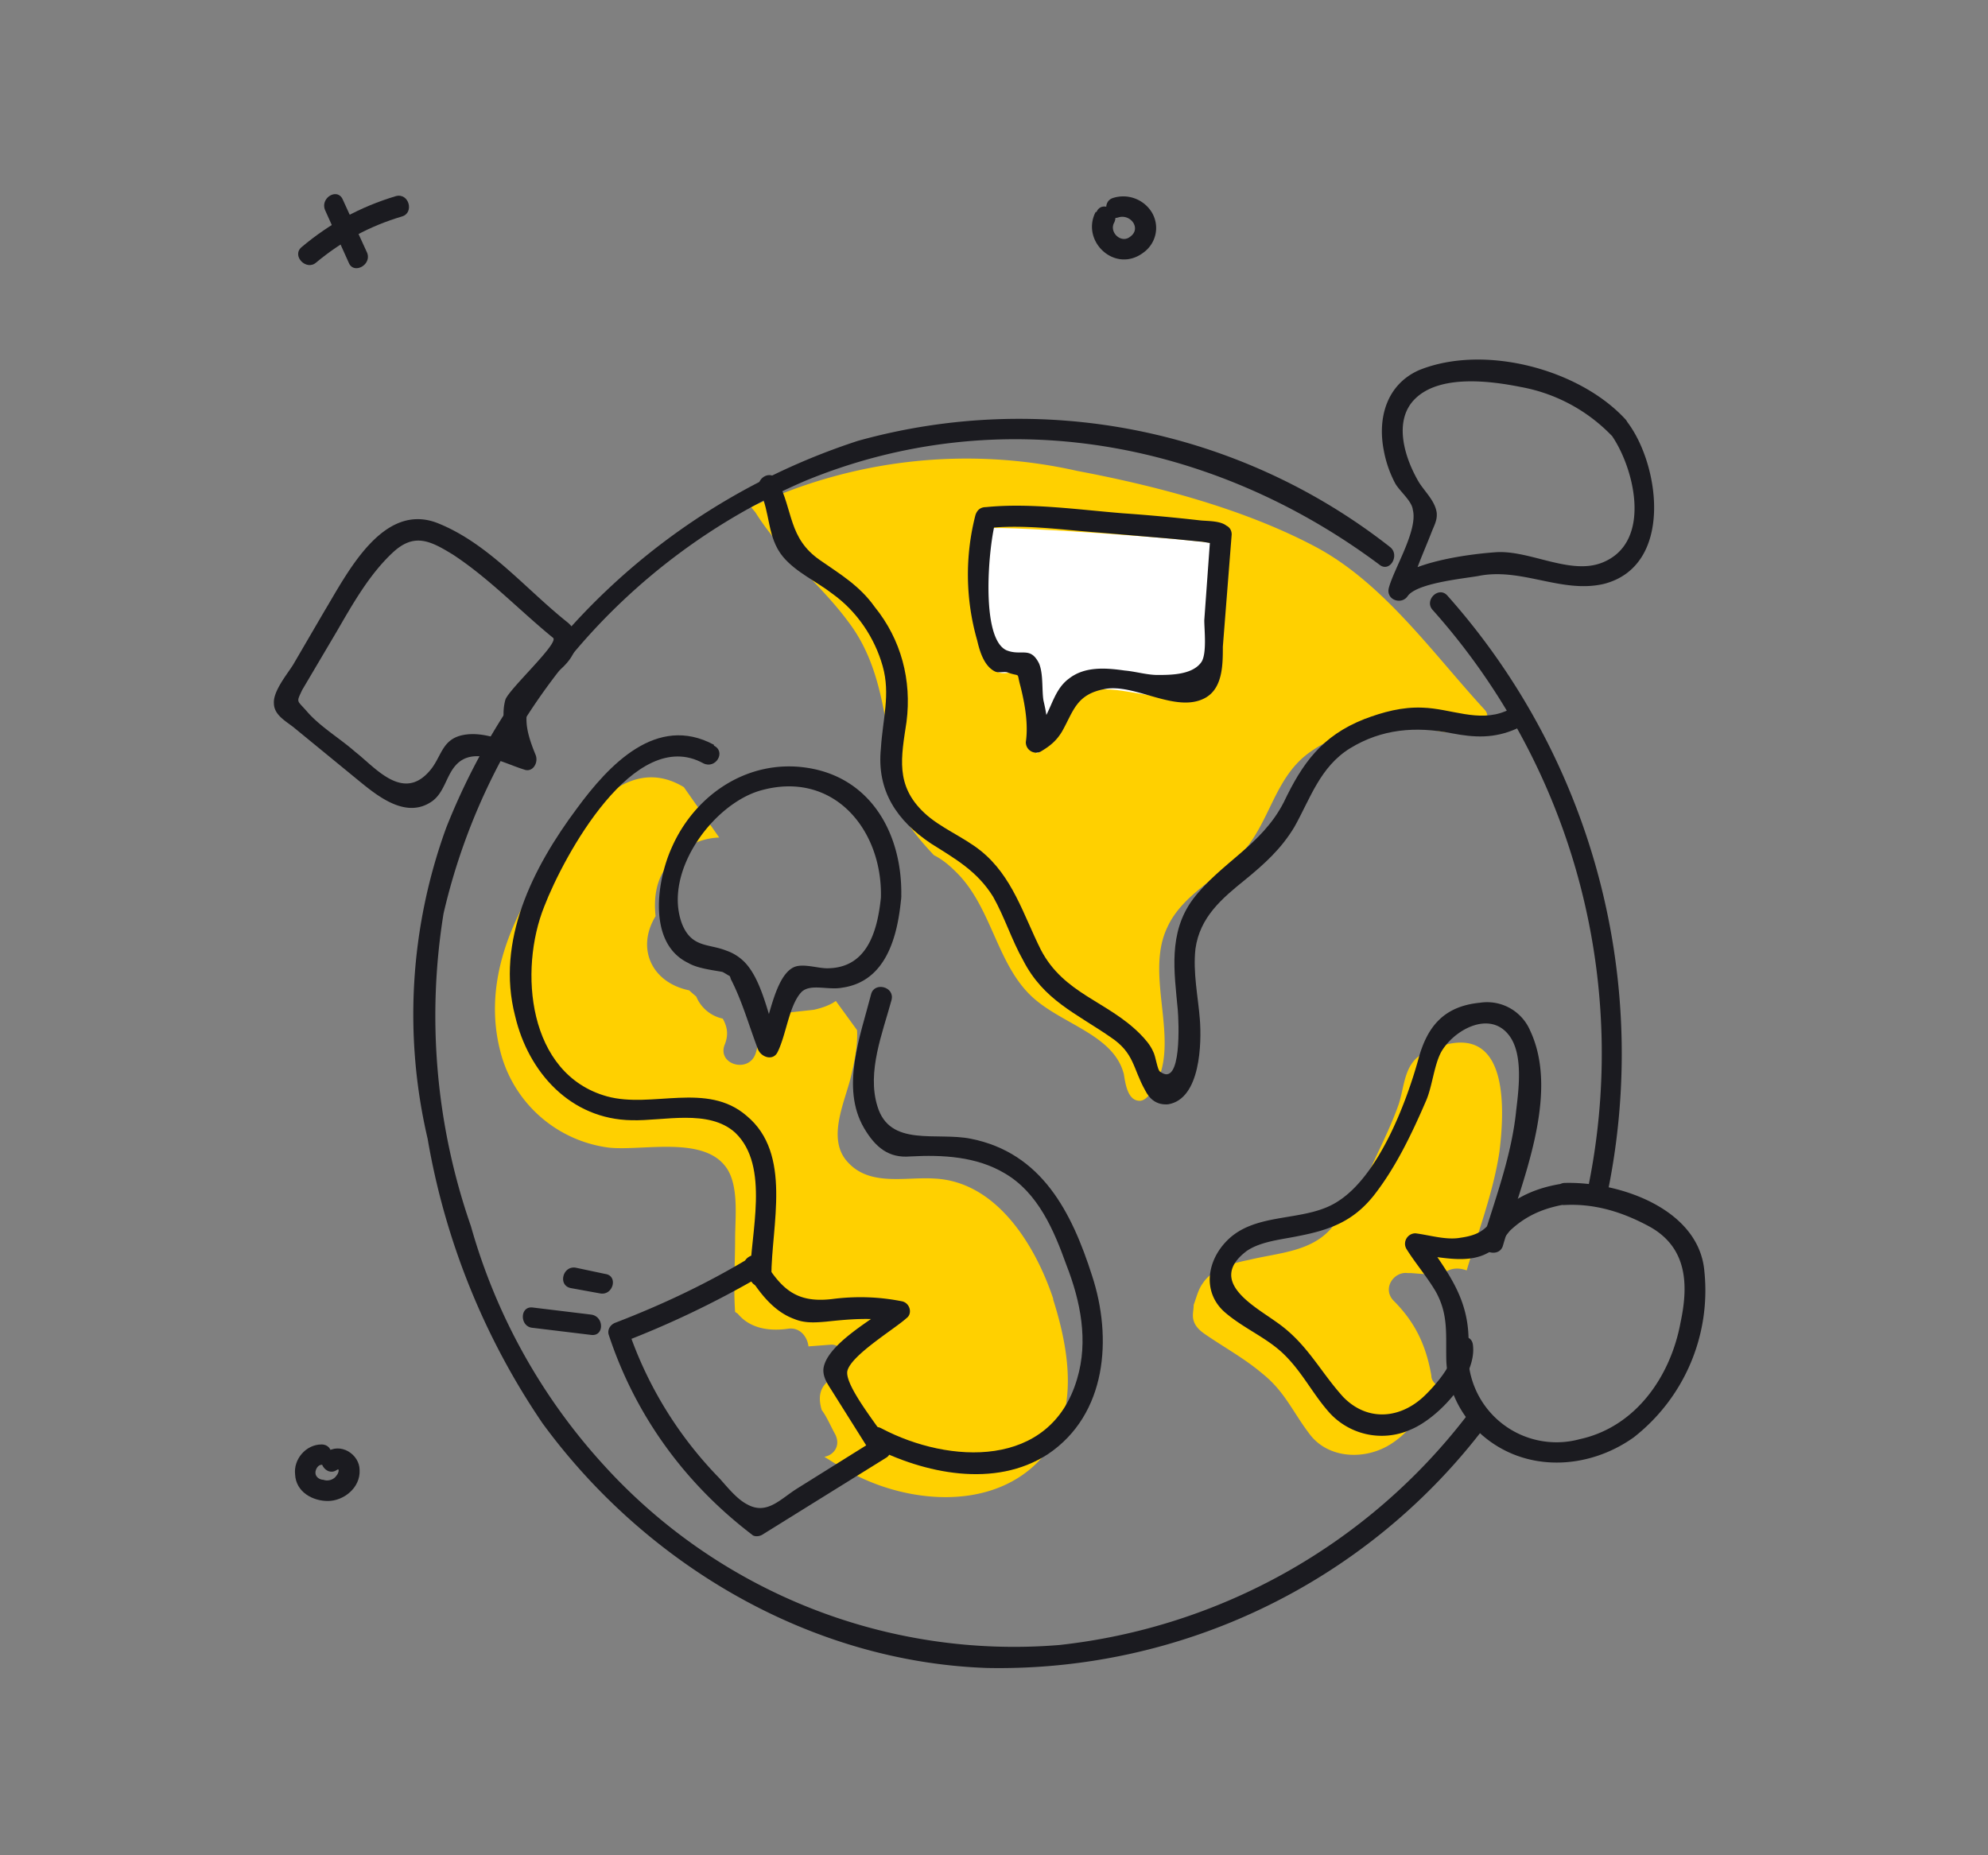
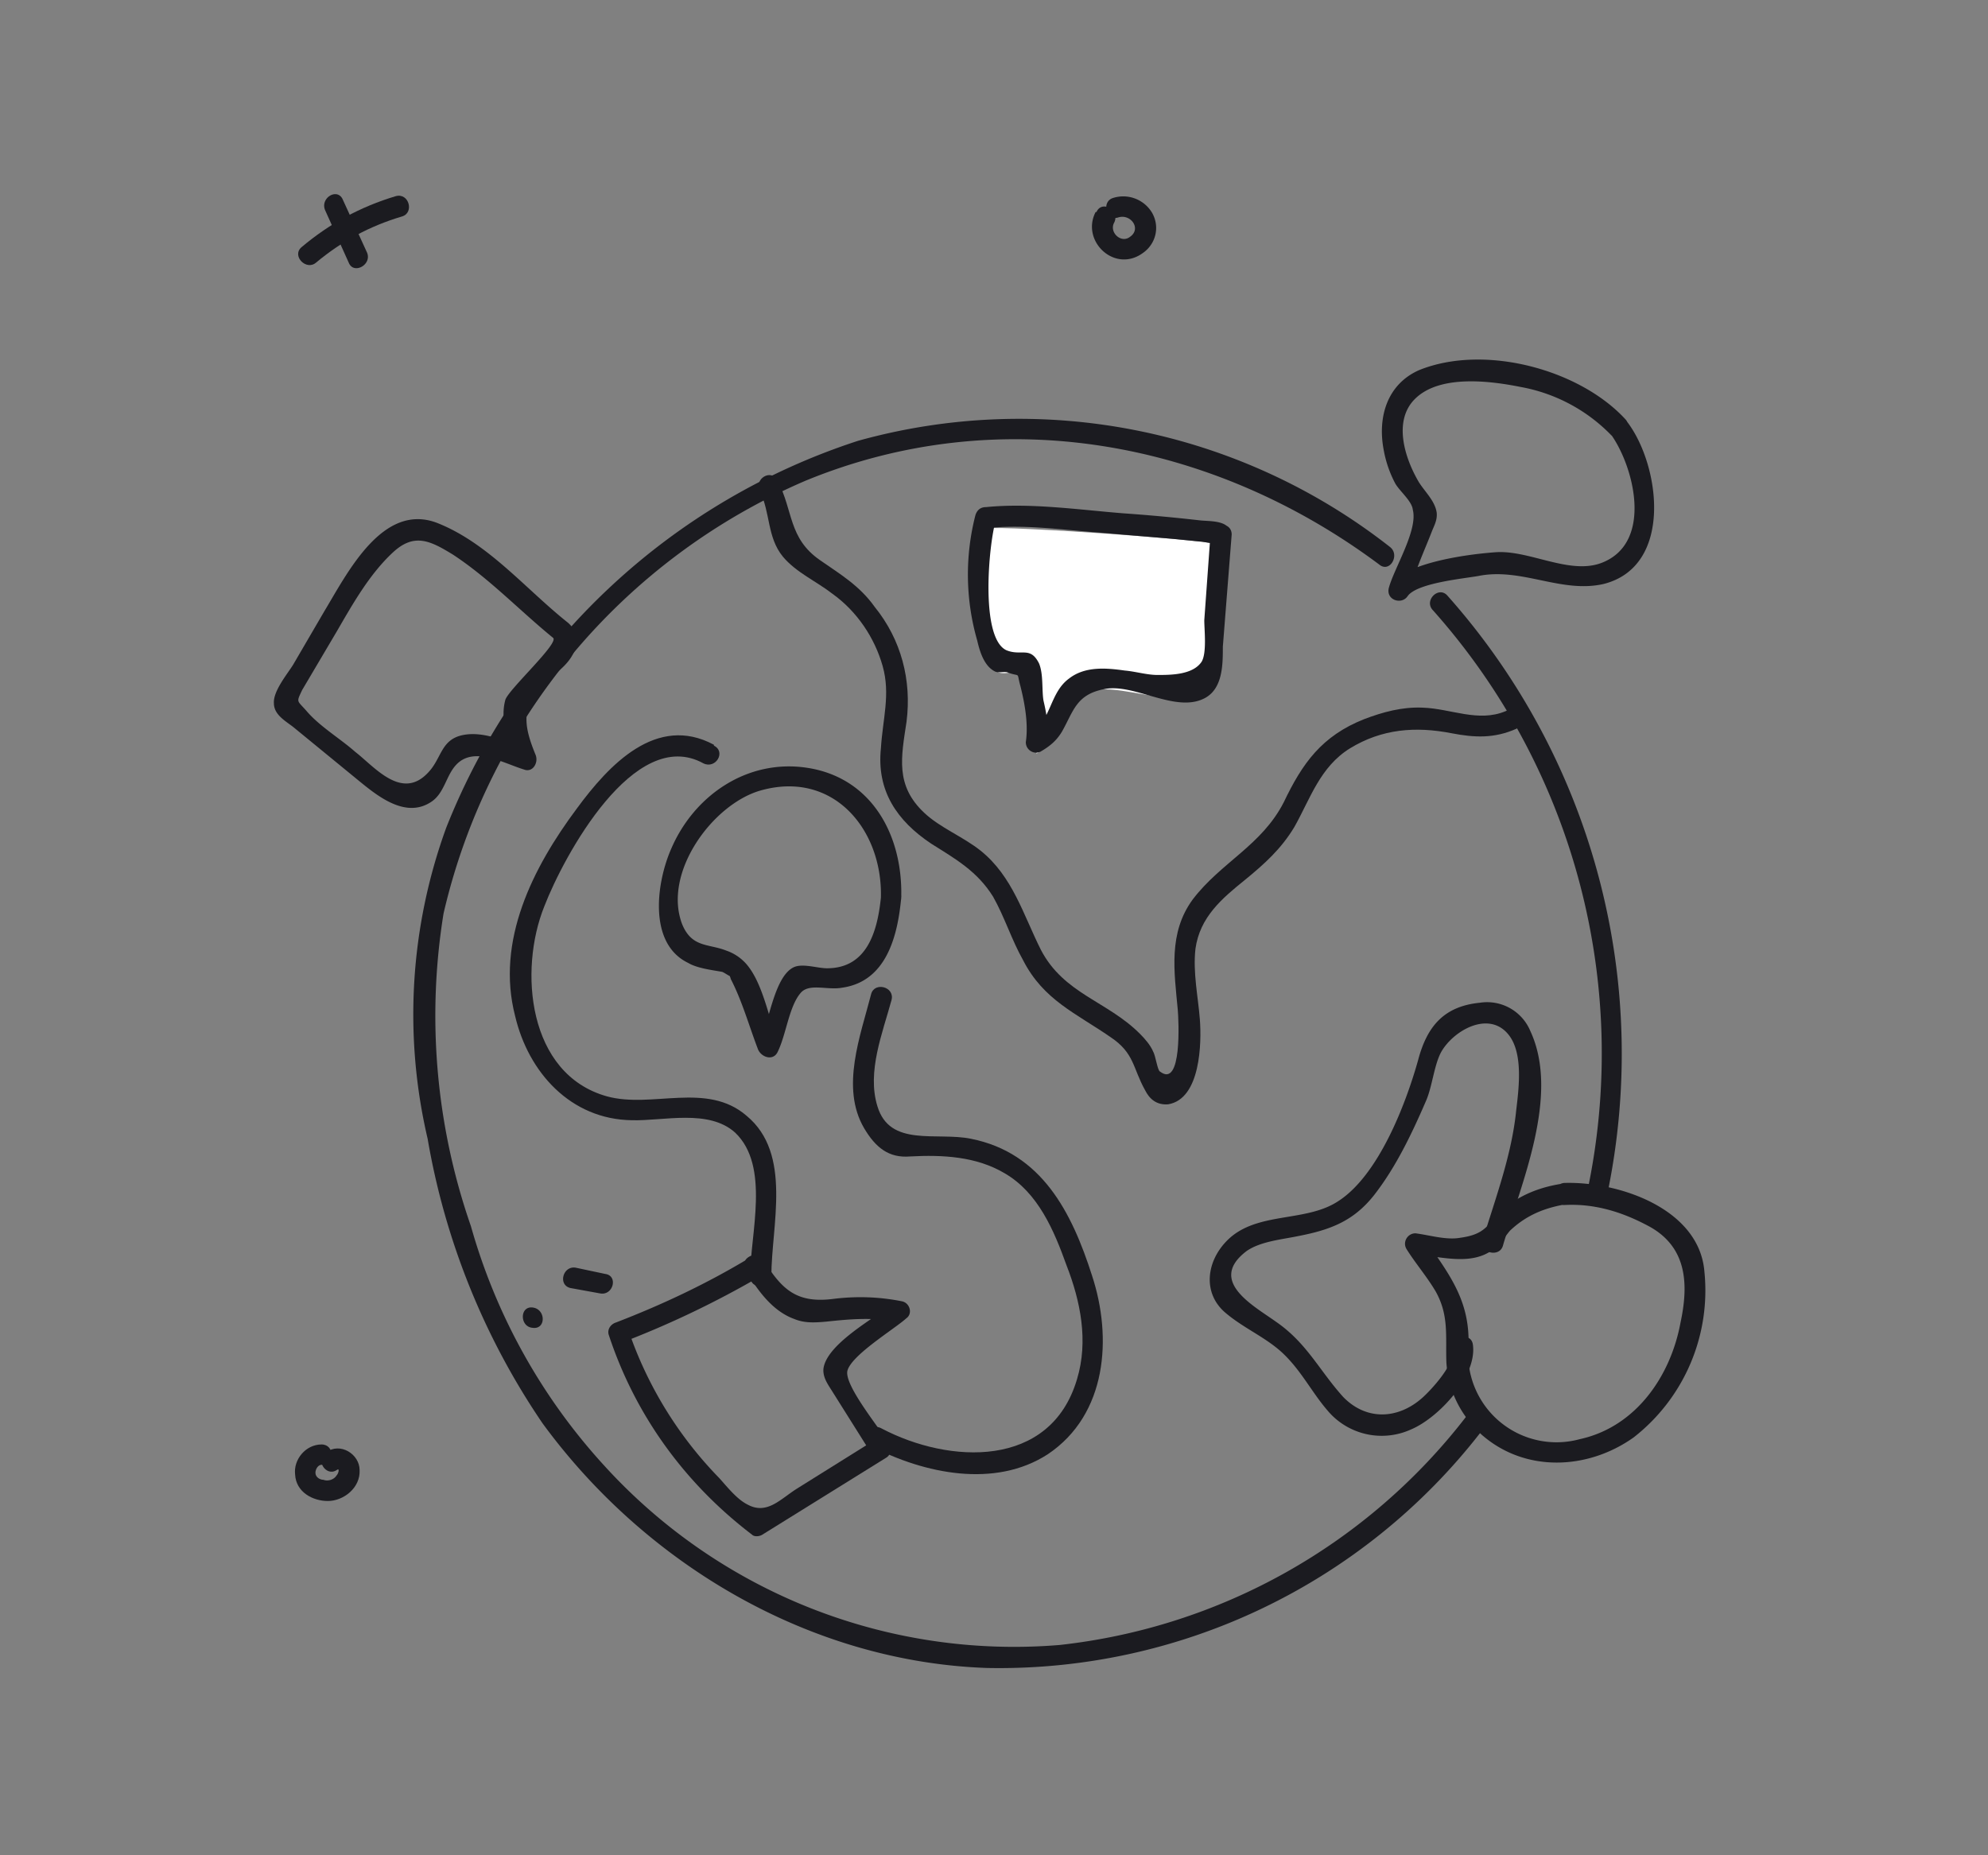
<svg xmlns="http://www.w3.org/2000/svg" width="225" height="210" fill="none">
  <rect width="100%" height="100%" fill="#808080" stroke="none" />
-   <path d="M168 80.3c-5.8-6.3-11.4-14.3-19.1-18.4-8.1-4.3-18-6.9-27-8.6A56.9 56.9 0 0085 57.4l.5.6c3 4.8 7.3 8 10.6 12.5 2.7 3.6 3.6 7.8 4.3 12 .5.7.8 1.6.6 2.6-1 4.9 1.6 8.4 4.7 11.7 1 .5 1.8 1.2 2.5 1.9 4.1 4 4.6 10.6 8.8 14.3 3.4 3 9.1 4.2 10.2 8.6.2 1.3.5 3 1.8 3 .5 0 1-.5 1.3-1 3.7-5.2-.9-12.9 1.8-18.6 1.8-4 6.4-5.8 9.1-9.2 2.3-3 3.1-6.8 5.7-9.5 2.2-2.3 6.3-3.8 9.5-4.3 3.8-.6 8 2.3 11.7.1h-.3c.5-.4.8-1.2.2-1.8zM163.8 118.2c-1.2.3-2.4.7-3.4 1.5-1.5 1.3-1.5 3.5-2.1 5.3-.7 2-1.7 4.1-2.6 6a33.4 33.4 0 01-5 8c-2.3 2.7-6 2.8-9.3 3.6-2 .4-4.2 1-5.3 2.7-.5.7-.7 1.6-1 2.4 0 .6-.2 1.2 0 1.8.2.7.8 1.2 1.4 1.6 2.2 1.5 4.4 2.7 6.4 4.4 2.5 2 3.4 4.3 5.3 6.8 2 2.7 5.9 3 8.8 1.4 2.5-1.4 4.3-4 5.5-7-.2-.2-.5-.5-.5-1-.6-3.4-1.8-6-4.3-8.5-1.3-1.4.1-3.3 1.6-3.1h.4c1.2.1 2.4.2 3.6.1.7-.6 1.6-.8 2.7-.4 1.3-4.4 3-8.8 3.7-13.4.6-4.8 1-13.8-5.9-12.2zM119.2 147c-2-6-6.4-13.3-13.5-13.6-3.2-.2-7.2.9-9.7-1.8-2.5-2.6-.4-6.8.3-9.7.4-1.7.8-3.5.7-5.3l-2.4-3.3c-.7.5-1.6.8-2.5 1l-6.4.7c.4 1.3.3 2.8-.2 4.3-.8 2.2-4.3 1.2-3.5-1 .5-1.2.3-2.1-.2-3a4.2 4.2 0 01-3-2.5 23 23 0 01-.8-.7c-4.3-.9-6-4.8-3.8-8.4-.2-1.8 0-3.6.9-5.1a7.6 7.6 0 016.3-3.8l-4-5.7c-7.1-4.3-12.6 4.9-16 9.8-4 5.9-6.6 12.9-4.8 20a14.6 14.6 0 0012.3 11c3.7.4 10.4-1.3 13.1 2 1.7 2 1.2 5.9 1.2 8.3 0 2.7-.2 5.5 0 8.3l.3.2c1.4 1.7 3.6 2 5.7 1.7 1.4-.2 2.2 1 2.3 2l2.6-.2c1.6 0 2.6 2.6.9 3.4-2.2.9-2.5 2.3-2 4 .6.8 1 1.8 1.5 2.7.7 1.3-.1 2.4-1.2 2.6 1.3.8 2.5 1.6 3.8 2.2 5.9 2.9 14.2 3.7 19.6-.9 5.7-4.9 4.5-12.8 2.5-19.1z" fill="#FFD000" />
  <path d="M138.2 61.7c0-.5-24-2.2-26.6-1.9-1.2 3.2-.9 14 1.4 16.3 1 .4 2.6-.6 3.3.3.3.3.3.8.3 1.3-.2 2.5 1.3 5 .7 7.6 3-1.5 2.1-5.6 5.2-6.8 1.6-.7 3.4-.5 5.2-.2l6 1c.7 0 1.4.2 2-.1 1.1-.5 1.4-2 1.5-3.1.3-4.2.6-10.2 1-14.4z" fill="#fff" />
  <path d="M98.6 163.7c6 3.1 14 4.8 20 .9 6.7-4.5 7.3-13.2 5-20.2-2.3-7.2-5.7-13.9-13.7-15.5-3.9-.8-9.2 1-10.6-3.7-1.2-3.9.6-8.3 1.6-12 .4-1.5-1.9-2.1-2.3-.7-1.2 4.7-3.5 10.6-.8 15.2 1.3 2.2 2.8 3.4 5.2 3.2 3.7-.2 7.5 0 10.7 1.9 3.8 2.2 5.6 6.5 7 10.4 1.6 4.1 2.5 8.6 1.2 12.9-3 10.2-14.5 9.6-22.1 5.6-1.4-.8-2.5 1.3-1.2 2zM80.8 84.3c-6.5-3.5-11.9 2.3-15.5 7.2-5 6.7-9.2 15-7 23.5 1.5 6.4 6.3 11.7 13.2 11.8 3.6.1 8.7-1.3 11.7 1.4 4 3.8 1.7 11.5 1.7 16.3 0 1.5 2.4 1.5 2.4 0 0-5.8 2.4-13.9-2.8-18.2-4.5-3.9-10.7-.8-15.8-2.2-9-2.5-10-14.3-7.1-21.5 2.2-5.7 10.2-20.5 18-16.2 1.4.7 2.6-1.3 1.2-2zM86 55.6c1.2 2.4.8 5.2 2.6 7.4 1.5 1.8 3.8 2.8 5.6 4.2 2.8 2 4.8 5 5.7 8.2.9 3.2 0 6-.2 9.3-.5 4.8 1.8 8.2 5.7 10.8 2.7 1.7 5.2 3.1 7 6 1.3 2.3 2.1 4.9 3.4 7.2 2.3 4.5 6 6 9.9 8.7 2.7 1.8 2.5 3.5 3.9 6 .5 1 1.3 1.7 2.6 1.6 3.7-.6 3.8-7 3.6-9.6-.2-2.6-.8-5.3-.5-8 .5-3.6 3-5.7 5.6-7.8 2.2-1.8 4.1-3.5 5.6-6 1.8-3.2 2.9-6.8 6.3-8.9 3.6-2.2 7.4-2.5 11.5-1.7 2.6.5 4.8.6 7.3-.5 1.4-.7.2-2.7-1.2-2-3.1 1.3-6.2-.3-9.4-.4-2.3-.1-4.5.5-6.6 1.3-4.8 1.9-7 5-9.1 9.4-2.5 4.9-7.1 6.8-10.3 11-2.8 3.8-2.1 8.2-1.7 12.5.1 1.2.5 8.9-2 7-.3-.1-.5-1.8-.8-2.3-.3-.7-.9-1.4-1.5-2-3.7-3.7-8.6-4.5-11.2-9.5-2-4-3.2-8.3-6.8-11.2-2-1.6-4.6-2.6-6.4-4.3-3.3-3.1-2.6-6.3-2-10.3.6-4.7-.6-9.3-3.6-13-1.7-2.4-3.9-3.7-6.2-5.3-3.6-2.5-3-5.6-4.8-9-.7-1.4-2.7-.2-2 1.2z" fill="#1B1B20" />
  <path d="M181.8 135.7a78 78 0 00-18-68.3c-1-1.1-2.7.6-1.6 1.7a75.4 75.4 0 0117.4 66c-.4 1.5 2 2.1 2.2.6zM157.3 61.9a68 68 0 00-60.2-12 75.1 75.1 0 00-46.6 43.8 61.8 61.8 0 00-2.1 35.2 81.7 81.7 0 0013 32.2c11.7 16 30.3 27 50.3 27.7a69 69 0 0055.9-26.7c.9-1.2-.8-2.9-1.7-1.7a67.4 67.4 0 01-46 25.8 62.7 62.7 0 01-51.6-20.4 67 67 0 01-15-27 72.5 72.5 0 01-3.1-35.4 70.6 70.6 0 0141-49c21.9-9 46-4.6 64.9 9.5 1.2 1 2.4-1.1 1.2-2z" fill="#1B1B20" />
  <path d="M170.1 141c2-6.9 6.5-17 3.1-24.3a5.3 5.3 0 00-5.7-3.2c-4.1.4-6 2.7-7 6.5-1.4 5-4.5 13.1-9.1 16-3.7 2.4-9.2 1.1-12.5 4.4-2.4 2.4-2.8 6-.2 8.2 2 1.7 4.4 2.7 6.3 4.4 2.2 2 3.4 4.5 5.2 6.6a8 8 0 009.5 2.2c3.1-1.3 7.5-6 7-9.6-.2-1.5-2.5-.9-2.3.6.3 1.6-2.4 4.5-3.4 5.4-2.8 2.5-6.4 2.6-9-.1-2.7-3-4.1-6.1-7.6-8.5-2.5-1.8-7.8-4.6-3.3-8 1.6-1.1 4-1.3 5.9-1.7 3.6-.7 6.2-1.7 8.5-4.6 2.5-3.2 4.3-7 5.9-10.7.7-1.6.9-4 1.7-5.5 1.4-2.5 5.5-4.8 7.7-1.9 1.6 2.1 1.1 6 .8 8.5-.5 5-2.3 9.8-3.8 14.7-.4 1.4 1.9 2 2.3.6zM184 47.5c-5.2-5.7-16-8.6-23.4-5.6-3.6 1.6-4.7 5.3-4 9a13 13 0 001.3 3.8c.5.9 1.9 2 2 3 .6 2.3-2.1 6.6-2.7 8.8-.4 1.4 1.4 2 2.1 1 1-1.5 6.3-2 8-2.3 4.9-1 9.4 2 14.2.9 7.9-2 6.4-13.4 2.7-18.3-1-1.2-3 0-2 1.2 2.7 3.6 5 12.4-.9 14.7-3.6 1.4-8.1-1.4-11.9-1.2-3 .2-10.2 1.1-12.1 3.7l2.2 1c.6-2.5 1.6-4.6 2.5-6.9.3-.8.7-1.4.6-2.3-.2-1.3-1.3-2.3-2-3.4-1.6-2.7-3-7-.4-9.5 2.8-2.7 8.4-2 11.9-1.3a19 19 0 0110.2 5.4c1 1.1 2.7-.5 1.7-1.7zM139 59.7c-.6-.8-2.4-.7-3.2-.8a200 200 0 00-8.7-.8c-5-.4-10.5-1.2-15.5-.7-.6 0-1 .3-1.2.9a27 27 0 00.2 14.2c.3 1.3.8 2.9 2 3.5.4.2 1 0 1.4.1 1.6.6 1-.2 1.5 1.6.5 2 .9 4.3.6 6.3 0 1 1.1 1.5 1.8 1 1-.6 1.7-1.2 2.3-2.2 1.3-2.3 1.6-4.2 4.8-4.8 3.4-.7 8.1 2.8 11.4 1 2-1.1 2-3.8 2-5.8l1-12.7c0-1.5-2.3-1.5-2.4 0l-.7 9.7c0 1.1.3 3.7-.3 4.7-1 1.5-3.5 1.5-5 1.5-1.2 0-2.5-.4-3.7-.5-2.1-.3-4.5-.5-6.3.9-2.2 1.6-2 4.7-4.3 6.2l1.8 1c.2-1.6 0-3-.4-4.7-.2-1.2 0-3-.5-4.2-1-2-2-.8-3.7-1.5-3-1.4-2-12-1.2-14.7l-1.1.9c4.2-.5 8.8.2 13 .5l8.2.7 3 .3c.5 0 1.8.4 1.5 0 1 1.2 2.6-.4 1.7-1.6zM84.8 142.4c-4.8 2.9-9.9 5.3-15.1 7.3-.6.2-1 .8-.8 1.4 3 9.1 8.6 16.8 16.2 22.6.3.3.9.2 1.2 0l14-8.7c.5-.3.7-1 .3-1.6-1-1.7-5-6.5-4.7-8.2.4-1.8 5.4-4.8 6.7-6 .7-.5.4-1.7-.5-1.9-2.5-.5-5-.6-7.6-.3-4.3.6-6-1-8.1-4.4-.8-1.3-2.9 0-2 1.2 1.3 2.2 3 4.6 5.5 5.5 1.2.5 2.4.4 3.6.3 2.8-.3 5.2-.5 8 0l-.5-2c-2 1.6-7.4 4.5-7.8 7.3-.1 1 .5 1.8 1 2.6l4.4 7 .4-1.5-8.8 5.5c-1.9 1.2-3.4 3-5.6 1.8-1.2-.6-2.3-2-3.2-3a44.5 44.5 0 01-10.3-16.8l-.8 1.5c5.5-2.1 10.7-4.6 15.7-7.5 1.3-.8.1-2.8-1.2-2z" fill="#1B1B20" />
-   <path d="M176.7 134c-2.5.4-4.8 1.3-6.7 3-1.7 1.6-1.8 2.7-4.7 3.1-1.6.3-3.5-.3-5.1-.5-.9 0-1.5 1-1 1.8 1 1.6 2.3 3.1 3.3 4.8 1.5 2.7 1.1 5 1.2 8 .2 3.2 1.6 6 4 8.2 4.9 4.3 12 4 17.2.3a21.1 21.1 0 008-18.8c-.6-7.1-9.7-10.2-15.9-10-1.5.2-1.5 2.5 0 2.5 3.5-.2 6.7.8 9.8 2.5 4.2 2.4 4.3 6.6 3.4 10.8-1.1 6-5 11.8-11.4 13.2a10 10 0 01-12.6-10.5c.2-5.1-2.1-8.1-5-12.2l-1 1.8c2.8.2 6.2 1.3 8.7-.5.9-.6 1.4-1.5 2-2.2 1.9-1.8 4-2.6 6.4-3 1.5-.2.9-2.5-.6-2.3zM64.3 70.5c-4.8-3.8-9-9-14.8-11.3-6.2-2.4-10.2 5.7-12.8 10l-3.5 6c-.6 1-2.3 3-2.2 4.4 0 1.3 1.3 2 2.2 2.7l7.2 5.9c2.2 1.8 5.5 4.6 8.5 2.5 1.4-1 1.6-2.9 2.7-4.1 2-2.2 5.4-.2 7.7.5 1 .4 1.7-.8 1.3-1.7-1.1-2.7-1.7-5 .3-7.4 1.2-1.3 2.9-2.2 3.8-3.7.9-1.5.9-2.6-.4-3.8-1.2-1-2.9.7-1.7 1.7.7.6-5 5.8-5.4 7-.7 2.5.5 5.2 1.4 7.4l1.3-1.8c-2.3-.7-5-2.1-7.5-1.6s-2.4 2.6-3.9 4.2c-3 3.3-6.1-.6-8.3-2.3-1.7-1.5-3.9-2.8-5.4-4.5-1.2-1.4-1.3-1-.6-2.5l1.3-2.2 2.6-4.4c1.8-3.1 3.7-6.5 6.4-9 2.4-2.2 4.2-1.3 6.8.3 4.1 2.7 7.5 6.3 11.3 9.4 1.2.9 2.8-.8 1.7-1.7zM102 101.6c.2-7-3.3-13.6-10.7-14.7-6.7-1-12.7 3.1-15.3 9.1-1.7 3.8-2.7 10.8 1.9 13 1 .6 2.7.8 3.8 1 .2 0 1.5 1 1 .3-.5-.5 0 .3 0 .5 1.3 2.5 2.1 5.4 3.1 8 .4.9 1.7 1.3 2.2.3 1-2 1.3-5.3 2.7-6.8 1-1 3-.2 4.6-.5 5-.7 6.3-5.8 6.7-10.2.2-1.5-2.2-1.4-2.3 0-.4 3.9-1.6 8-6.1 8-1.1 0-2.8-.6-3.8-.1-2.2 1.1-2.8 6.4-3.8 8.4l2.1.3c-1-2.7-1.7-6.6-3.4-8.8a5.3 5.3 0 00-2.5-1.8c-2-.8-3.9-.3-5-3-2.2-5.8 3.4-13.5 8.8-15.1 8.3-2.4 13.9 4.4 13.7 12.1 0 1.6 2.3 1.6 2.3 0zM68.5 144.2l-3.3-.7c-1.5-.3-2.1 2-.6 2.3l3.3.6c1.5.3 2.1-2 .6-2.2zM66.9 148.8l-6.6-.8c-1.5-.2-1.5 2.2 0 2.3l6.6.8c1.5.2 1.5-2.1 0-2.3zM124 24c-1.7 3.3 2.2 7 5.4 4.6 1.4-1 1.9-2.9 1-4.5a3.8 3.8 0 00-4.4-1.7c-1.4.4-.8 2.7.6 2.2 1.4-.4 2.6 1.3 1.3 2.2-1 .8-2.4-.5-1.8-1.6.7-1.4-1.4-2.6-2-1.2zM36.8 23.8l2.7 6c.6 1.3 2.7.1 2-1.3l-2.7-5.9c-.6-1.4-2.6-.2-2 1.2z" fill="#1B1B20" />
+   <path d="M176.7 134c-2.5.4-4.8 1.3-6.7 3-1.7 1.6-1.8 2.7-4.7 3.1-1.6.3-3.5-.3-5.1-.5-.9 0-1.5 1-1 1.8 1 1.6 2.3 3.1 3.3 4.8 1.5 2.7 1.1 5 1.2 8 .2 3.2 1.6 6 4 8.2 4.9 4.3 12 4 17.2.3a21.1 21.1 0 008-18.8c-.6-7.1-9.7-10.2-15.9-10-1.5.2-1.5 2.5 0 2.5 3.5-.2 6.7.8 9.8 2.5 4.2 2.4 4.3 6.6 3.4 10.8-1.1 6-5 11.8-11.4 13.2a10 10 0 01-12.6-10.5c.2-5.1-2.1-8.1-5-12.2l-1 1.8c2.8.2 6.2 1.3 8.7-.5.9-.6 1.4-1.5 2-2.2 1.9-1.8 4-2.6 6.4-3 1.5-.2.9-2.5-.6-2.3zM64.3 70.5c-4.8-3.8-9-9-14.8-11.3-6.2-2.4-10.2 5.7-12.8 10l-3.5 6c-.6 1-2.3 3-2.2 4.4 0 1.3 1.3 2 2.2 2.7l7.2 5.9c2.2 1.8 5.5 4.6 8.5 2.5 1.4-1 1.6-2.9 2.7-4.1 2-2.2 5.4-.2 7.7.5 1 .4 1.7-.8 1.3-1.7-1.1-2.7-1.7-5 .3-7.4 1.2-1.3 2.9-2.2 3.8-3.7.9-1.5.9-2.6-.4-3.8-1.2-1-2.9.7-1.7 1.7.7.6-5 5.8-5.4 7-.7 2.5.5 5.2 1.4 7.4l1.3-1.8c-2.3-.7-5-2.1-7.5-1.6s-2.4 2.6-3.9 4.2c-3 3.3-6.1-.6-8.3-2.3-1.7-1.5-3.9-2.8-5.4-4.5-1.2-1.4-1.3-1-.6-2.5l1.3-2.2 2.6-4.4c1.8-3.1 3.7-6.5 6.4-9 2.4-2.2 4.2-1.3 6.8.3 4.1 2.7 7.5 6.3 11.3 9.4 1.2.9 2.8-.8 1.7-1.7zM102 101.6c.2-7-3.3-13.6-10.7-14.7-6.7-1-12.7 3.1-15.3 9.1-1.7 3.8-2.7 10.8 1.9 13 1 .6 2.7.8 3.8 1 .2 0 1.5 1 1 .3-.5-.5 0 .3 0 .5 1.3 2.5 2.1 5.4 3.1 8 .4.9 1.7 1.3 2.2.3 1-2 1.3-5.3 2.7-6.8 1-1 3-.2 4.6-.5 5-.7 6.3-5.8 6.7-10.2.2-1.5-2.2-1.4-2.3 0-.4 3.9-1.6 8-6.1 8-1.1 0-2.8-.6-3.8-.1-2.2 1.1-2.8 6.4-3.8 8.4l2.1.3c-1-2.7-1.7-6.6-3.4-8.8a5.3 5.3 0 00-2.5-1.8c-2-.8-3.9-.3-5-3-2.2-5.8 3.4-13.5 8.8-15.1 8.3-2.4 13.9 4.4 13.7 12.1 0 1.6 2.3 1.6 2.3 0zM68.5 144.2l-3.3-.7c-1.5-.3-2.1 2-.6 2.3l3.3.6c1.5.3 2.1-2 .6-2.2zM66.9 148.8l-6.6-.8c-1.5-.2-1.5 2.2 0 2.3c1.5.2 1.5-2.1 0-2.3zM124 24c-1.7 3.3 2.2 7 5.4 4.6 1.4-1 1.9-2.9 1-4.5a3.8 3.8 0 00-4.4-1.7c-1.4.4-.8 2.7.6 2.2 1.4-.4 2.6 1.3 1.3 2.2-1 .8-2.4-.5-1.8-1.6.7-1.4-1.4-2.6-2-1.2zM36.8 23.8l2.7 6c.6 1.3 2.7.1 2-1.3l-2.7-5.9c-.6-1.4-2.6-.2-2 1.2z" fill="#1B1B20" />
  <path d="M35.8 29.7c2.9-2.4 6-4.1 9.7-5.2 1.4-.4.8-2.7-.7-2.3-4 1.2-7.5 3.1-10.7 5.8-1.1 1 .6 2.7 1.7 1.7zM36.4 163.5c-1.8 0-3.2 1.7-3 3.4.1 2 2 3 3.7 3 1.8 0 3.7-1.5 3.6-3.5 0-1.8-2.2-3.2-3.8-2-1.3.8 0 2.8 1.2 2 .4-.3.2.4 0 .6-.3.5-1 .7-1.5.5-.4 0-.9-.3-.9-.8 0-.4.3-.9.7-.9 1.5 0 1.5-2.3 0-2.3z" fill="#1B1B20" />
</svg>